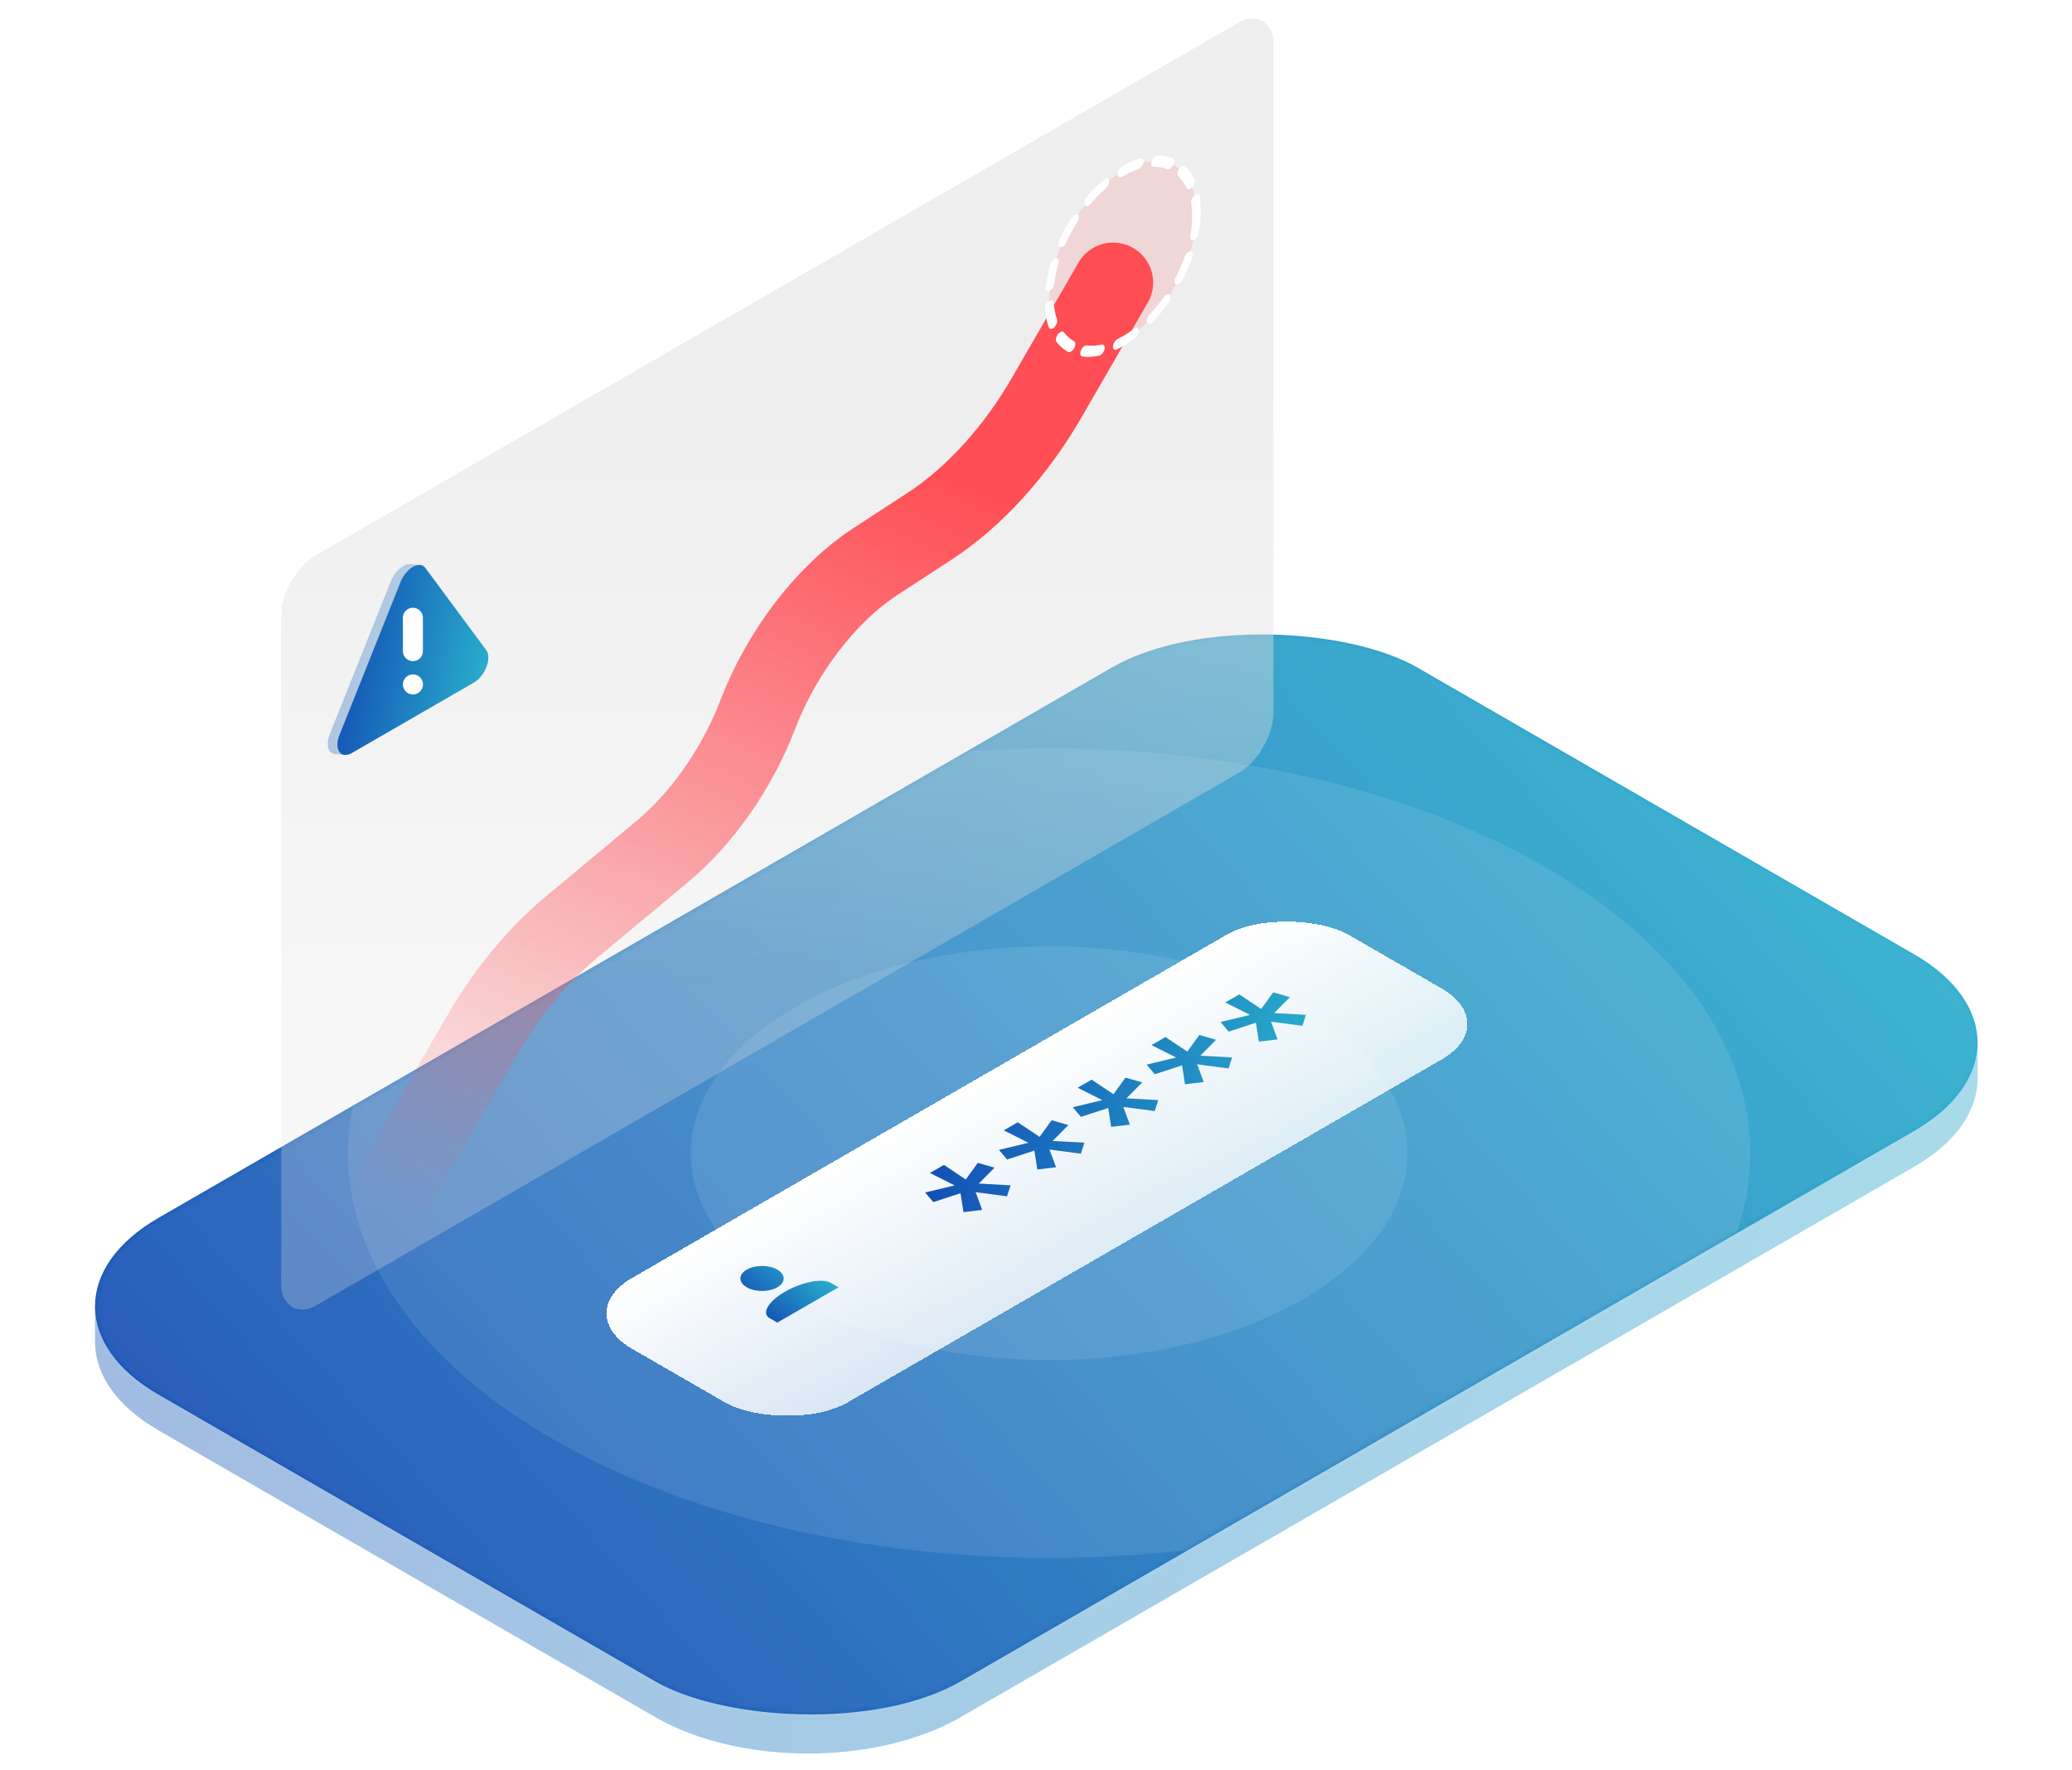
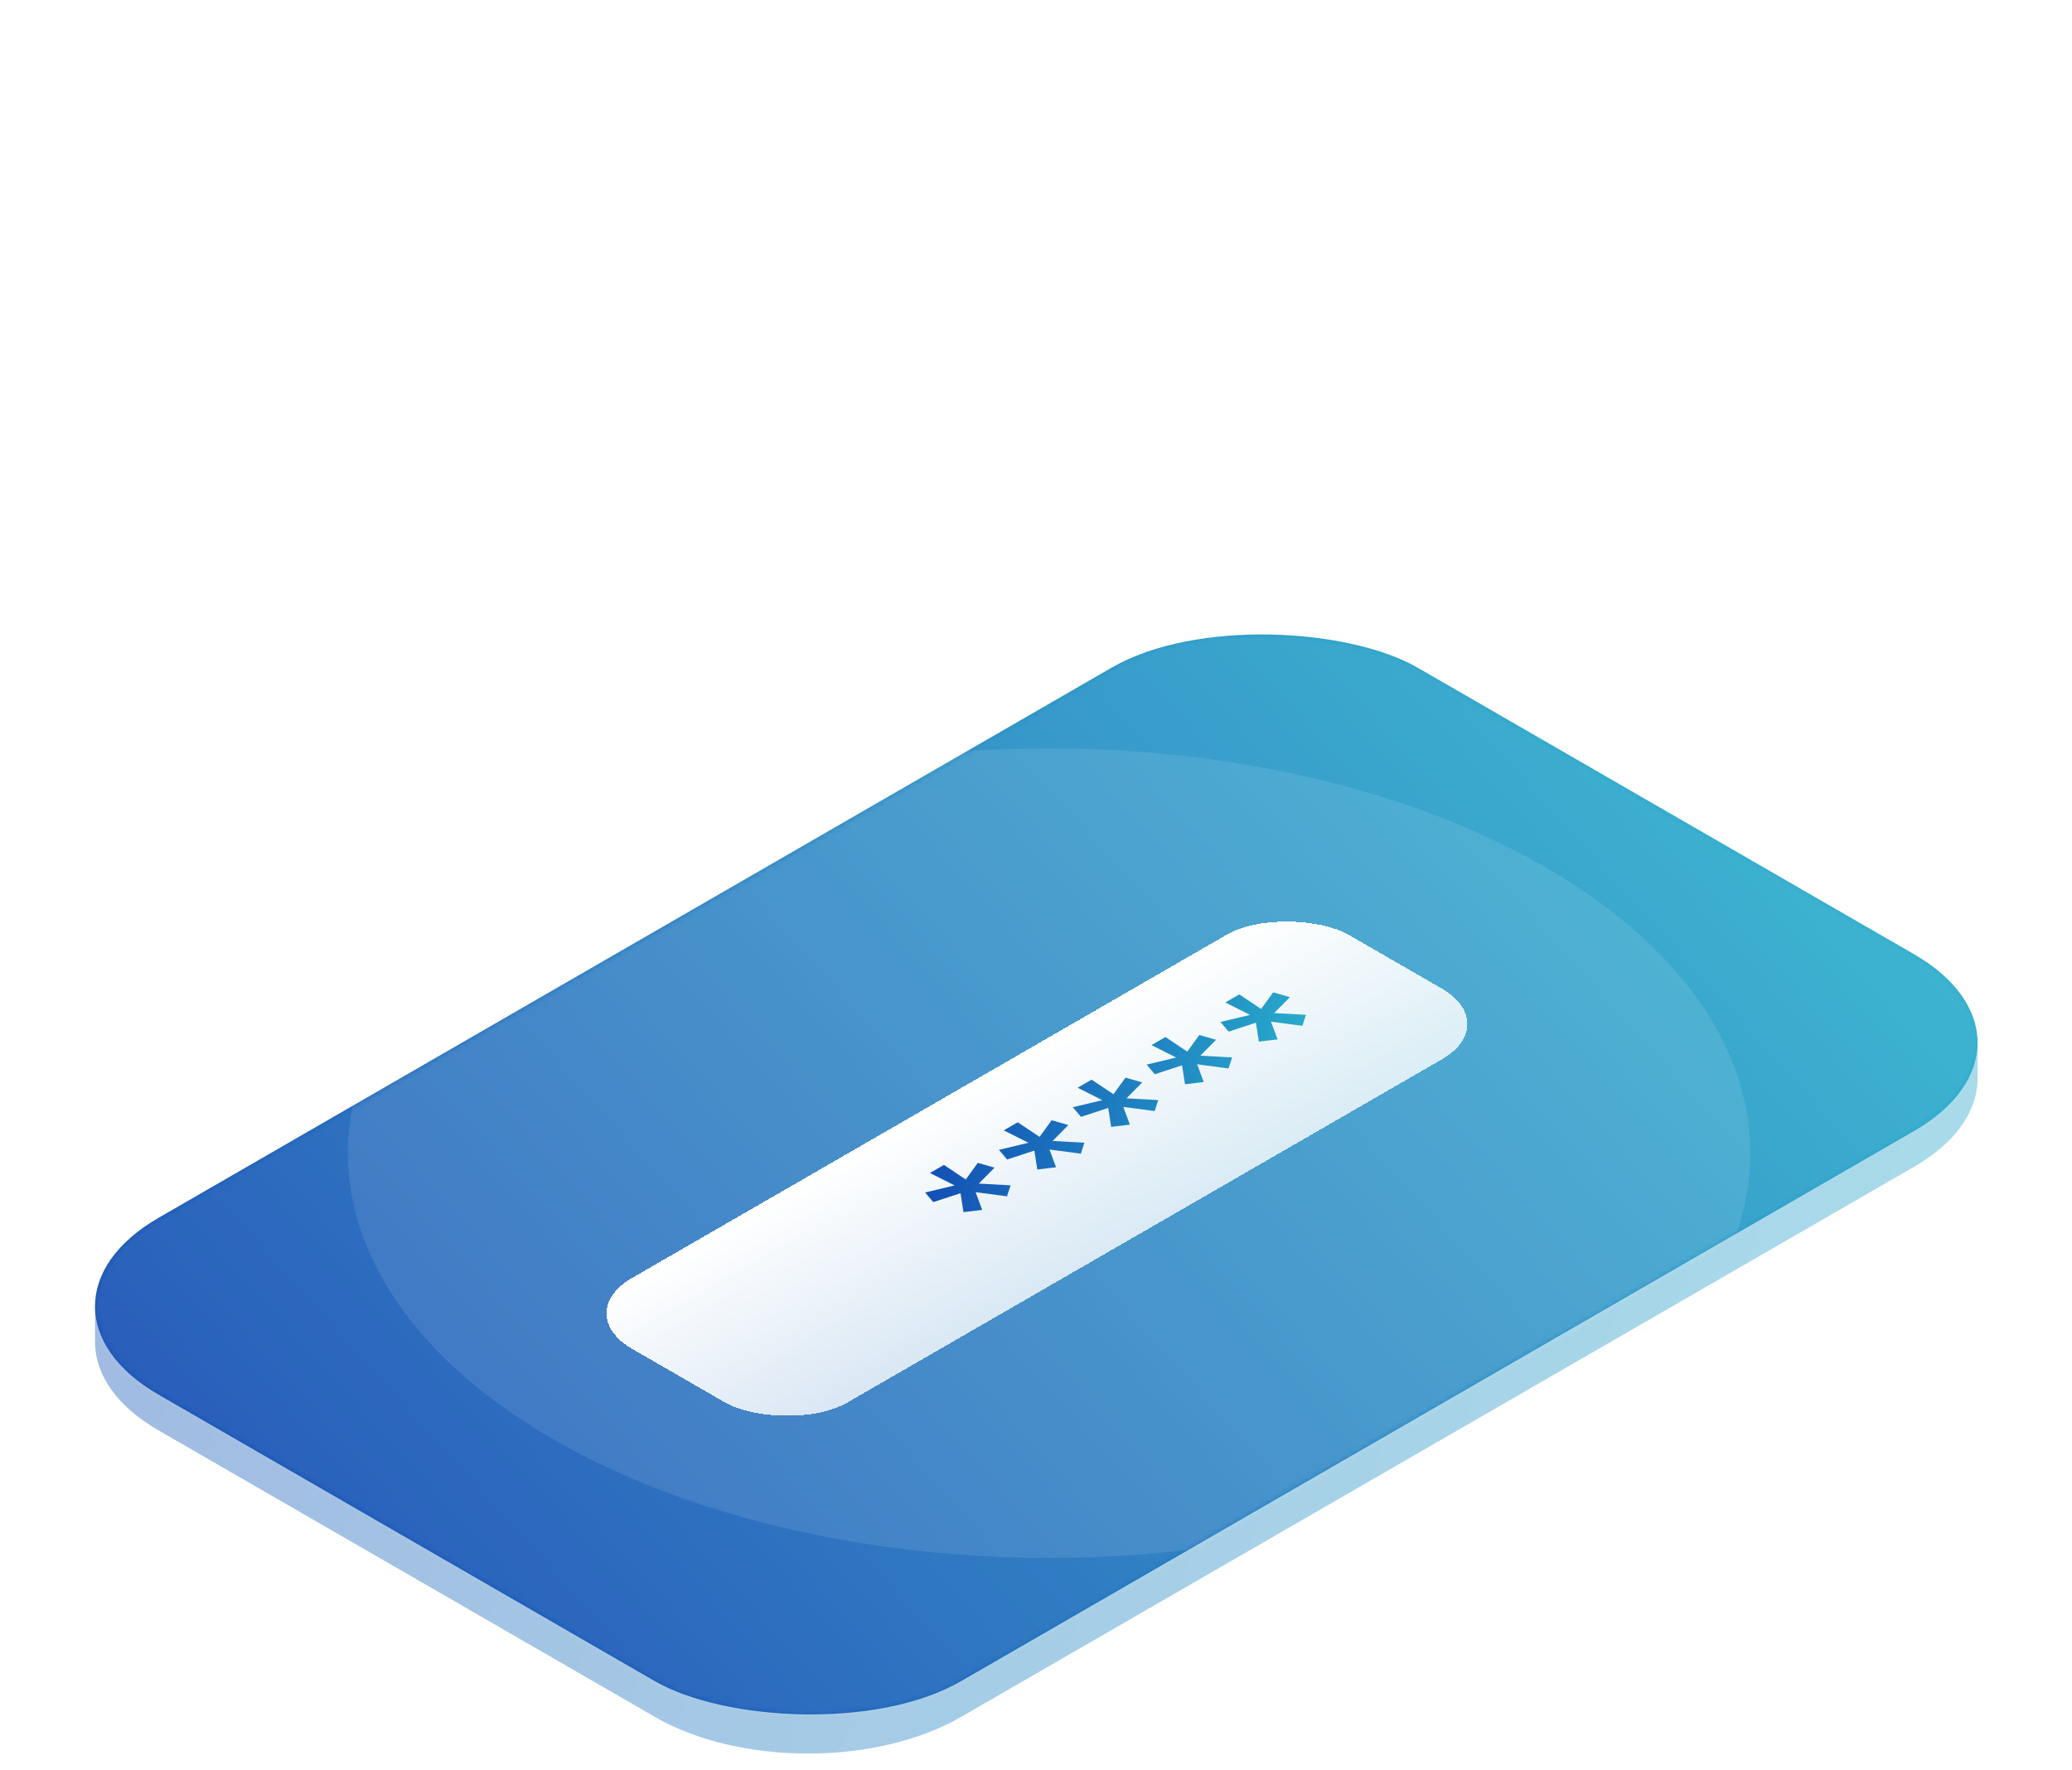
<svg xmlns="http://www.w3.org/2000/svg" width="371" height="317" viewBox="0 0 371 317" fill="none">
  <path opacity="0.4" fill-rule="evenodd" clip-rule="evenodd" d="M28.362 256.147C20.896 251.837 17.115 246.205 17.017 240.557H17.015L17.015 240.416C17.015 240.36 17.015 240.304 17.015 240.247L17.015 233.93H18.628C20.405 230.484 23.649 227.237 28.362 224.516L199.047 125.971C214.176 117.237 238.705 117.237 253.834 125.971L342.752 177.308C347.579 180.095 350.865 183.434 352.612 186.973H354.087V192.58C354.103 192.943 354.103 193.305 354.087 193.667V193.777H354.082C353.805 199.282 350.029 204.738 342.752 208.939L172.067 307.484C156.938 316.219 132.409 316.219 117.28 307.484L28.362 256.147Z" fill="url(#paint0_linear_4763_17260)" />
  <rect width="260.352" height="165.936" rx="31.631" transform="matrix(0.866 -0.5 0.866 0.5 0.969 233.93)" fill="url(#paint1_linear_4763_17260)" />
  <mask id="mask0_4763_17260" style="mask-type:alpha" maskUnits="userSpaceOnUse" x="17" y="113" width="338" height="195">
    <rect width="260.352" height="165.936" rx="31.631" transform="matrix(0.866 -0.5 0.866 0.5 0.969 233.929)" fill="url(#paint2_linear_4763_17260)" />
  </mask>
  <g mask="url(#mask0_4763_17260)">
    <circle opacity="0.1" cx="157.838" cy="157.838" r="157.838" transform="matrix(0.866 -0.5 0.866 0.5 -85.526 206.515)" fill="white" />
    <circle opacity="0.1" cx="102.513" cy="102.513" r="102.513" transform="matrix(0.866 -0.5 0.866 0.5 10.299 206.515)" fill="white" />
-     <circle opacity="0.1" cx="52.396" cy="52.396" r="52.396" transform="matrix(0.866 -0.5 0.866 0.5 97.103 206.515)" fill="white" />
  </g>
  <g clip-path="url(#clip0_4763_17260)">
    <rect width="205.149" height="134.377" rx="7.167" transform="matrix(0.866 -0.5 2.20305e-08 1 50.352 103.016)" fill="url(#paint3_linear_4763_17260)" fill-opacity="0.55" />
    <path d="M37.163 270.54L86.299 185.434C90.689 177.829 96.243 171.107 102.306 166.059L118.458 152.611C125.726 146.559 131.974 137.63 135.655 128.034V128.034C140.037 116.612 147.998 106.266 156.84 100.502L166.493 94.21C174.394 89.06 181.838 80.872 187.436 71.176L199.31 50.61" stroke="url(#paint4_linear_4763_17260)" stroke-width="14.334" stroke-linecap="round" />
    <path opacity="0.3" fill-rule="evenodd" clip-rule="evenodd" d="M69.987 104.072L59.035 131.507C58.809 132.089 58.69 132.67 58.688 133.192C58.687 133.714 58.804 134.16 59.028 134.483C59.221 134.764 59.489 134.945 59.81 135.014L59.81 135.025L61.789 135.202L61.789 134.397L83.15 122.064C83.602 121.797 84.044 121.4 84.433 120.911C84.823 120.421 85.145 119.858 85.369 119.276C85.592 118.694 85.709 118.113 85.708 117.593C85.707 117.072 85.587 116.629 85.361 116.308L74.92 102.209L75.321 102.244L75.321 101.189L73.688 101.043C73.617 101.026 73.543 101.015 73.467 101.01C73.08 100.981 72.643 101.101 72.198 101.358C71.754 101.615 71.317 101.999 70.93 102.475C70.542 102.95 70.218 103.5 69.987 104.072Z" fill="url(#paint5_linear_4763_17260)" />
    <path d="M71.719 104.233L60.767 131.669C60.542 132.25 60.422 132.831 60.421 133.354C60.42 133.876 60.537 134.321 60.76 134.645C60.984 134.969 61.306 135.16 61.696 135.2C62.085 135.239 62.527 135.126 62.979 134.871L84.883 122.225C85.334 121.958 85.777 121.561 86.166 121.072C86.555 120.583 86.877 120.019 87.101 119.437C87.325 118.855 87.442 118.275 87.44 117.754C87.439 117.233 87.32 116.79 87.094 116.469L76.142 101.68C75.911 101.374 75.587 101.199 75.199 101.171C74.812 101.143 74.375 101.263 73.931 101.519C73.486 101.776 73.049 102.16 72.662 102.636C72.275 103.111 71.95 103.661 71.719 104.233Z" fill="url(#paint6_linear_4763_17260)" />
-     <path d="M73.931 110.632L73.931 116.604" stroke="white" stroke-width="3.583" stroke-linecap="round" stroke-linejoin="round" />
    <path d="M73.931 122.577L73.944 122.569" stroke="white" stroke-width="3.583" stroke-linecap="round" stroke-linejoin="round" />
    <ellipse cx="15.229" cy="15.229" rx="15.229" ry="15.229" transform="matrix(0.866 -0.5 2.20305e-08 1 187.856 38.267)" fill="#FF4E55" fill-opacity="0.15" stroke="white" stroke-width="1.792" stroke-linecap="round" stroke-linejoin="round" stroke-dasharray="3.58 3.58" />
  </g>
  <g filter="url(#filter0_d_4763_17260)">
    <rect width="148.225" height="44.572" rx="12.652" transform="matrix(0.866 -0.5 0.866 0.5 102.188 232.43)" fill="url(#paint7_linear_4763_17260)" shape-rendering="crispEdges" />
  </g>
  <path d="M172.515 217.075L171.986 213.688L167.106 215.283L165.649 213.559L170.927 212.29L166.507 210.064L169.011 208.618L172.926 211.231L175.078 208.251L178.076 209.113L175.254 211.964L180.944 212.276L180.309 214.245L174.69 213.498L175.865 216.675L172.515 217.075Z" fill="url(#paint8_linear_4763_17260)" />
  <path d="M185.737 209.441L185.208 206.054L180.329 207.649L178.871 205.925L184.15 204.656L179.729 202.43L182.234 200.984L186.149 203.597L188.3 200.617L191.298 201.479L188.476 204.33L194.167 204.642L193.532 206.611L187.912 205.864L189.088 209.041L185.737 209.441Z" fill="url(#paint9_linear_4763_17260)" />
  <path d="M198.96 201.807L198.43 198.42L193.551 200.015L192.094 198.291L197.372 197.022L192.952 194.796L195.456 193.35L199.371 195.963L201.523 192.983L204.521 193.845L201.699 196.696L207.389 197.008L206.754 198.977L201.135 198.23L202.31 201.407L198.96 201.807Z" fill="url(#paint10_linear_4763_17260)" />
  <path d="M212.182 194.173L211.653 190.786L206.774 192.381L205.316 190.657L210.595 189.388L206.174 187.162L208.679 185.716L212.594 188.329L214.745 185.349L217.743 186.211L214.921 189.062L220.612 189.374L219.977 191.343L214.357 190.596L215.533 193.773L212.182 194.173Z" fill="url(#paint11_linear_4763_17260)" />
  <path d="M225.405 186.539L224.875 183.152L219.996 184.747L218.539 183.023L223.817 181.754L219.397 179.528L221.901 178.082L225.816 180.695L227.968 177.715L230.966 178.577L228.144 181.428L233.834 181.74L233.199 183.709L227.58 182.962L228.755 186.139L225.405 186.539Z" fill="url(#paint12_linear_4763_17260)" />
  <g clip-path="url(#clip1_4763_17260)">
-     <path d="M133.705 227.372C134.432 226.952 135.417 226.717 136.445 226.717C137.472 226.717 138.457 226.952 139.184 227.372C139.91 227.791 140.318 228.36 140.318 228.953C140.318 229.547 139.91 230.115 139.184 230.535C138.457 230.954 137.472 231.19 136.445 231.19C135.417 231.19 134.432 230.954 133.705 230.535C132.979 230.115 132.571 229.547 132.571 228.953C132.571 228.36 132.979 227.791 133.705 227.372ZM140.553 231.326C143.58 229.578 147.258 228.87 148.771 229.744L150.141 230.535L139.184 236.861L137.814 236.07C136.301 235.197 137.527 233.073 140.553 231.326Z" fill="url(#paint13_linear_4763_17260)" />
-   </g>
+     </g>
  <defs>
    <filter id="filter0_d_4763_17260" x="94.718" y="150.913" width="181.905" height="116.762" filterUnits="userSpaceOnUse" color-interpolation-filters="sRGB">
      <feFlood flood-opacity="0" result="BackgroundImageFix" />
      <feColorMatrix in="SourceAlpha" type="matrix" values="0 0 0 0 0 0 0 0 0 0 0 0 0 0 0 0 0 0 127 0" result="hardAlpha" />
      <feOffset dy="2.777" />
      <feGaussianBlur stdDeviation="6.944" />
      <feComposite in2="hardAlpha" operator="out" />
      <feColorMatrix type="matrix" values="0 0 0 0 0.027 0 0 0 0 0.221 0 0 0 0 0.4 0 0 0 0.15 0" />
      <feBlend mode="normal" in2="BackgroundImageFix" result="effect1_dropShadow_4763_17260" />
      <feBlend mode="normal" in="SourceGraphic" in2="effect1_dropShadow_4763_17260" result="shape" />
    </filter>
    <linearGradient id="paint0_linear_4763_17260" x1="-74" y1="98.633" x2="374.567" y2="255.51" gradientUnits="userSpaceOnUse">
      <stop stop-color="#0C32AD" />
      <stop offset="1" stop-color="#29AECC" />
    </linearGradient>
    <linearGradient id="paint1_linear_4763_17260" x1="-70.297" y1="-17.724" x2="283.071" y2="94.225" gradientUnits="userSpaceOnUse">
      <stop stop-color="#0C32AD" />
      <stop offset="1" stop-color="#29AECC" />
    </linearGradient>
    <linearGradient id="paint2_linear_4763_17260" x1="130.176" y1="0" x2="130.176" y2="165.936" gradientUnits="userSpaceOnUse">
      <stop stop-color="#70C6E6" />
      <stop offset="0.948" stop-color="#57ACCF" />
    </linearGradient>
    <linearGradient id="paint3_linear_4763_17260" x1="89.961" y1="11.949" x2="47.476" y2="96.919" gradientUnits="userSpaceOnUse">
      <stop stop-color="#E0E0E0" />
      <stop offset="1" stop-color="#E0E0E0" stop-opacity="0.5" />
    </linearGradient>
    <linearGradient id="paint4_linear_4763_17260" x1="167.148" y1="84.368" x2="71.639" y2="288.216" gradientUnits="userSpaceOnUse">
      <stop stop-color="#FF4E55" />
      <stop offset="0.722" stop-color="#FF4E55" stop-opacity="0" />
    </linearGradient>
    <linearGradient id="paint5_linear_4763_17260" x1="51.393" y1="110.397" x2="86.554" y2="116.588" gradientUnits="userSpaceOnUse">
      <stop stop-color="#0C32AD" />
      <stop offset="1" stop-color="#29AECC" />
    </linearGradient>
    <linearGradient id="paint6_linear_4763_17260" x1="53.125" y1="110.644" x2="88.123" y2="116.971" gradientUnits="userSpaceOnUse">
      <stop stop-color="#0C32AD" />
      <stop offset="1" stop-color="#29AECC" />
    </linearGradient>
    <linearGradient id="paint7_linear_4763_17260" x1="74.112" y1="0" x2="74.112" y2="44.572" gradientUnits="userSpaceOnUse">
      <stop stop-color="white" />
      <stop offset="1" stop-color="white" stop-opacity="0.8" />
    </linearGradient>
    <linearGradient id="paint8_linear_4763_17260" x1="143.958" y1="221.784" x2="227.082" y2="236.21" gradientUnits="userSpaceOnUse">
      <stop stop-color="#0C32AD" />
      <stop offset="1" stop-color="#29AECC" />
    </linearGradient>
    <linearGradient id="paint9_linear_4763_17260" x1="143.958" y1="221.784" x2="227.082" y2="236.21" gradientUnits="userSpaceOnUse">
      <stop stop-color="#0C32AD" />
      <stop offset="1" stop-color="#29AECC" />
    </linearGradient>
    <linearGradient id="paint10_linear_4763_17260" x1="143.958" y1="221.784" x2="227.082" y2="236.21" gradientUnits="userSpaceOnUse">
      <stop stop-color="#0C32AD" />
      <stop offset="1" stop-color="#29AECC" />
    </linearGradient>
    <linearGradient id="paint11_linear_4763_17260" x1="143.958" y1="221.784" x2="227.082" y2="236.21" gradientUnits="userSpaceOnUse">
      <stop stop-color="#0C32AD" />
      <stop offset="1" stop-color="#29AECC" />
    </linearGradient>
    <linearGradient id="paint12_linear_4763_17260" x1="143.958" y1="221.784" x2="227.082" y2="236.21" gradientUnits="userSpaceOnUse">
      <stop stop-color="#0C32AD" />
      <stop offset="1" stop-color="#29AECC" />
    </linearGradient>
    <linearGradient id="paint13_linear_4763_17260" x1="124.098" y1="231.567" x2="135.821" y2="218.084" gradientUnits="userSpaceOnUse">
      <stop stop-color="#0C32AD" />
      <stop offset="1" stop-color="#29AECC" />
    </linearGradient>
    <clipPath id="clip0_4763_17260">
-       <rect width="205.149" height="134.377" rx="7.167" transform="matrix(0.866 -0.5 2.20305e-08 1 50.352 103.016)" fill="white" />
-     </clipPath>
+       </clipPath>
    <clipPath id="clip1_4763_17260">
      <rect width="18.979" height="18.979" fill="white" transform="matrix(0.866 -0.5 0.866 0.5 122.748 230.535)" />
    </clipPath>
  </defs>
</svg>